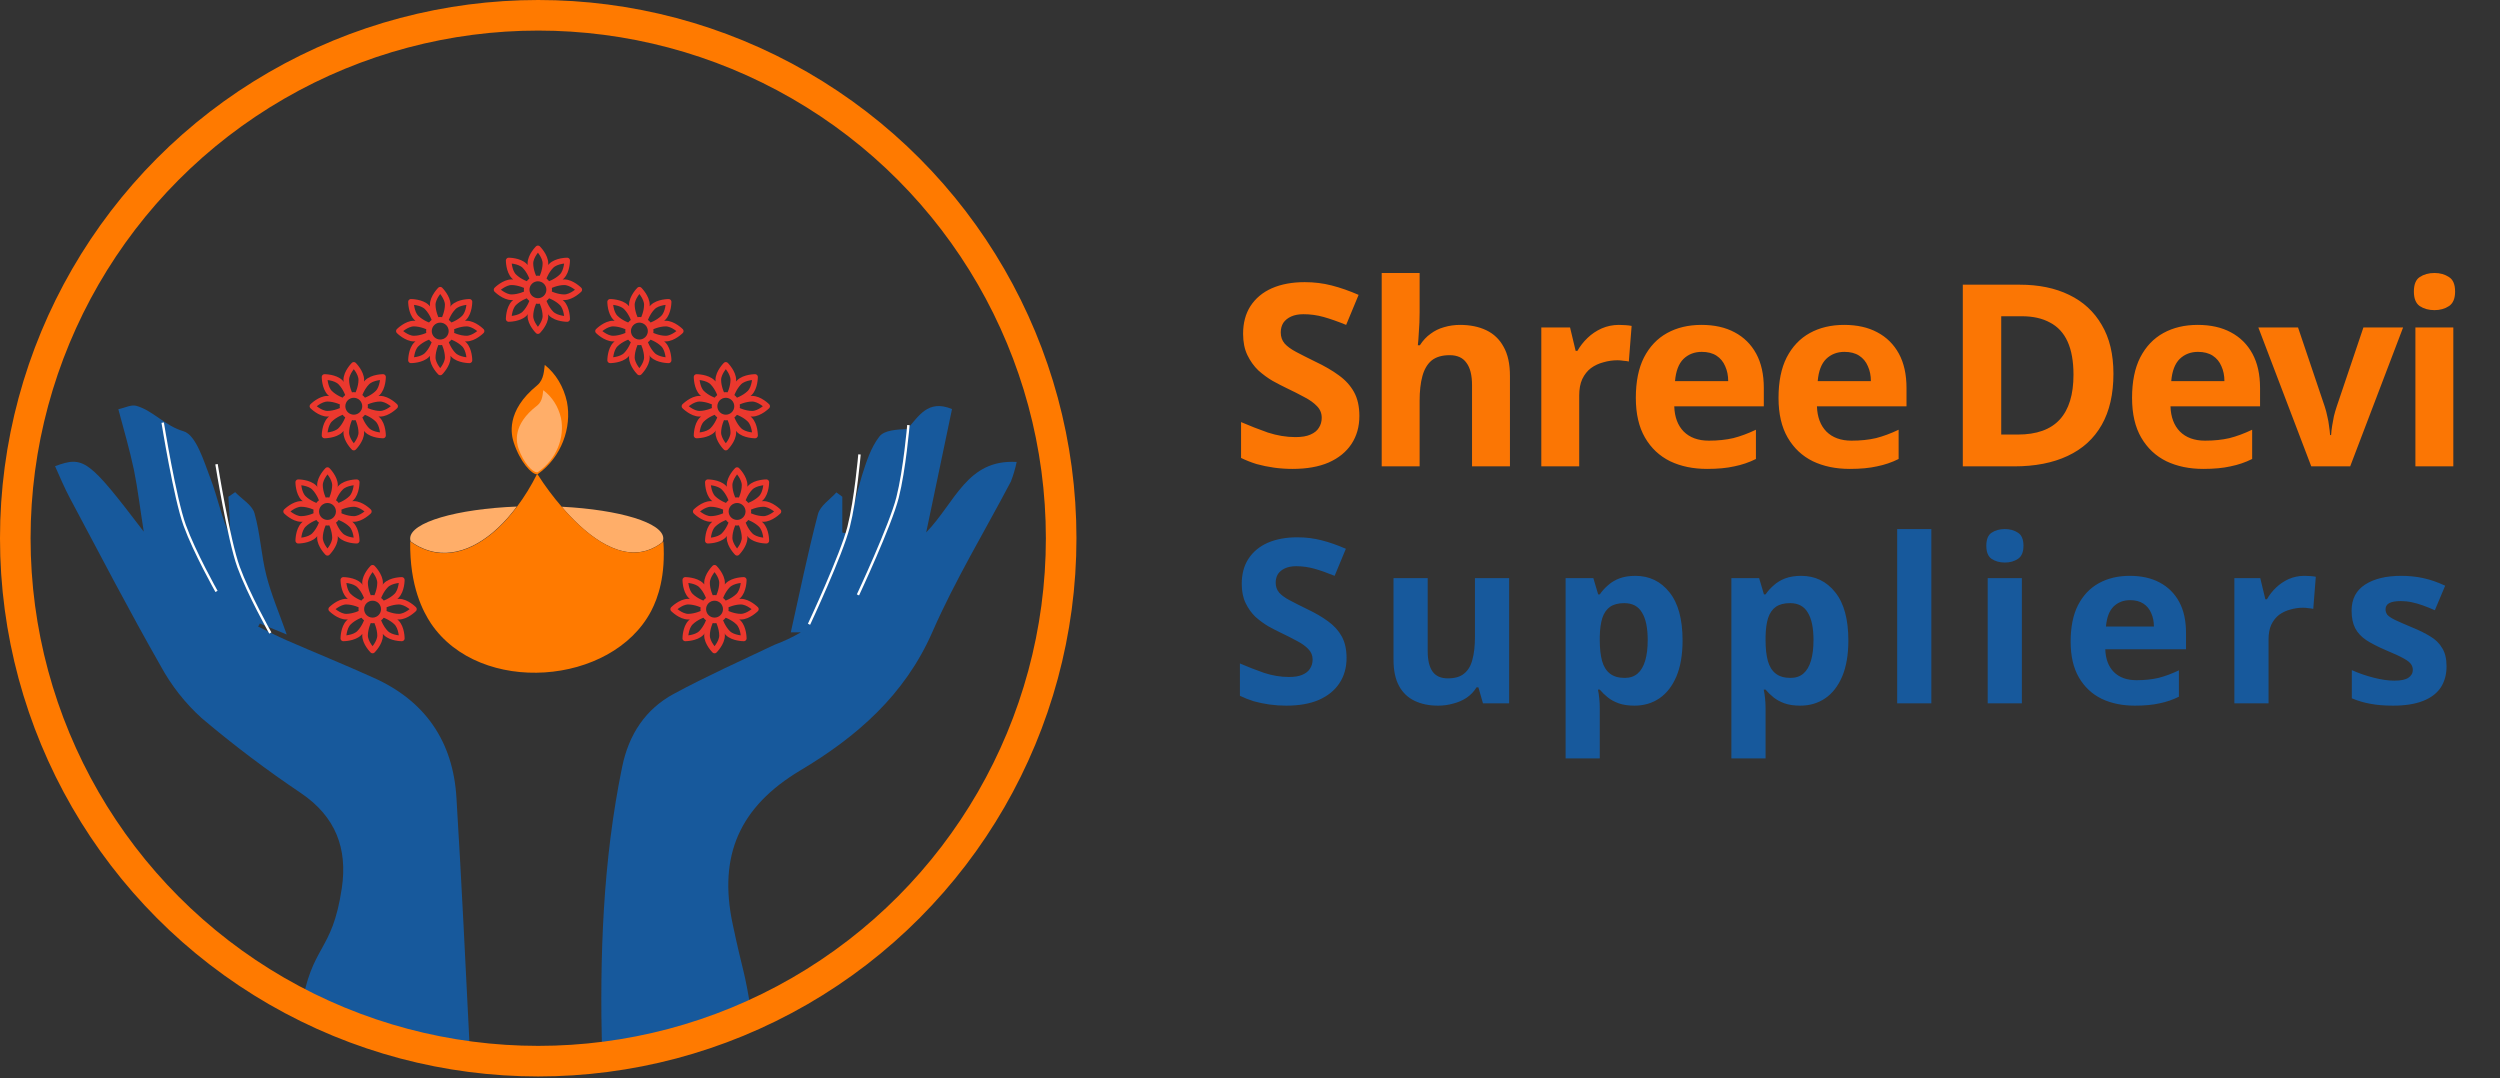
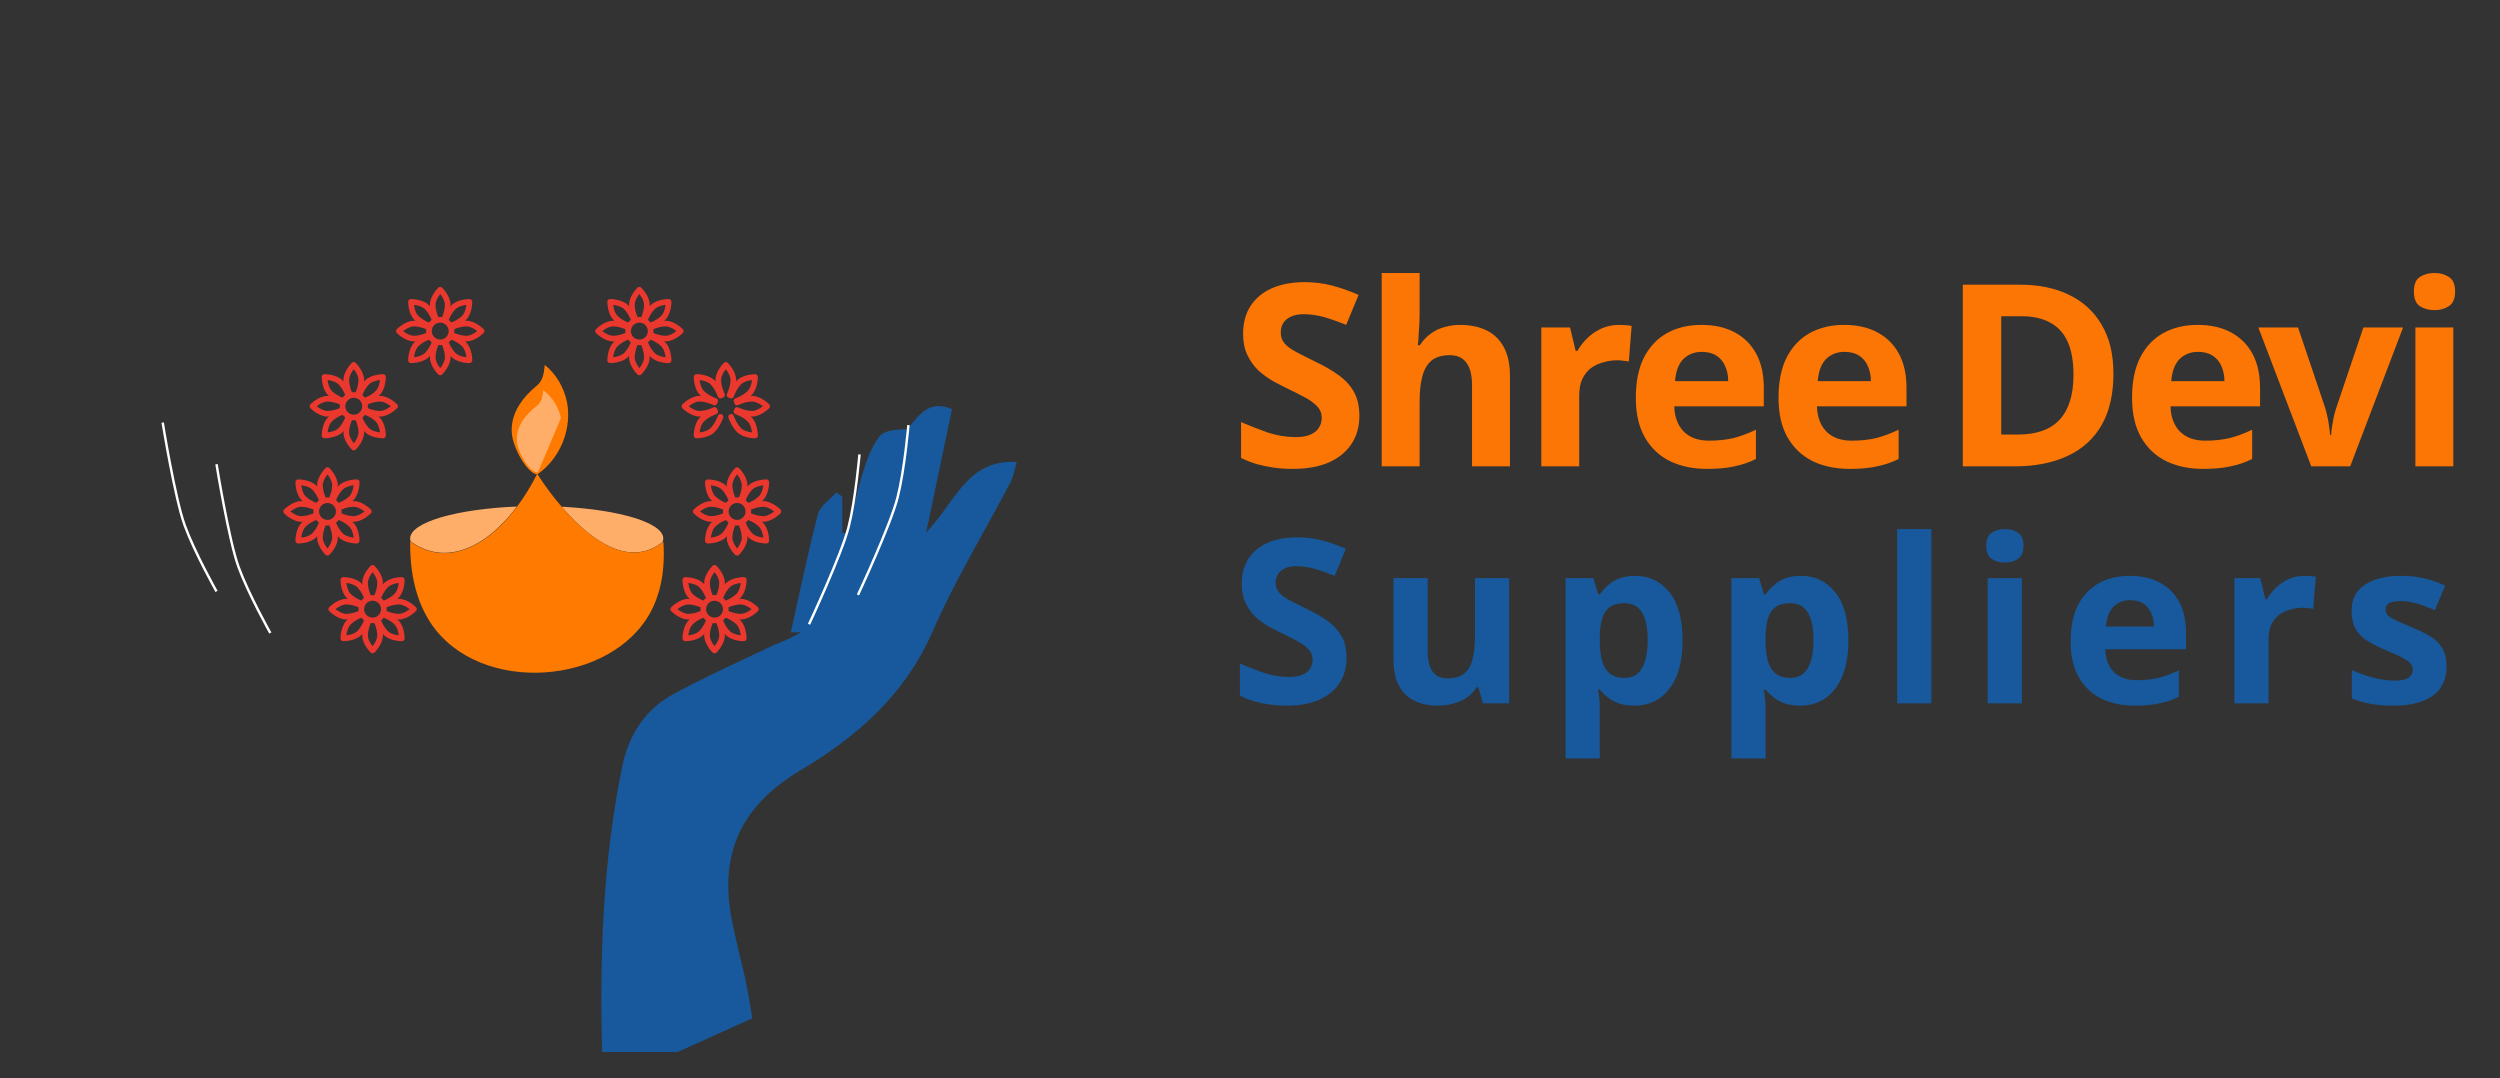
<svg xmlns="http://www.w3.org/2000/svg" width="327" height="141" viewBox="0 0 327 141" fill="none">
  <rect x="0" y="0" width="327" height="141" fill="#333333" stroke="none" />
  <path d="M177.806 54.411C177.806 55.808 177.462 57.029 176.774 58.071C176.087 59.114 175.088 59.924 173.779 60.501C172.492 61.056 170.917 61.333 169.053 61.333C168.233 61.333 167.423 61.277 166.624 61.166C165.847 61.056 165.093 60.9 164.361 60.7C163.651 60.479 162.974 60.212 162.331 59.902V55.209C163.462 55.697 164.627 56.152 165.825 56.574C167.046 56.973 168.255 57.173 169.453 57.173C170.274 57.173 170.928 57.062 171.416 56.84C171.927 56.618 172.293 56.319 172.515 55.941C172.759 55.564 172.881 55.132 172.881 54.644C172.881 54.044 172.67 53.534 172.248 53.113C171.849 52.691 171.305 52.303 170.618 51.948C169.93 51.571 169.142 51.171 168.255 50.75C167.7 50.483 167.101 50.173 166.458 49.818C165.814 49.441 165.193 48.986 164.594 48.453C164.017 47.899 163.54 47.233 163.163 46.457C162.786 45.68 162.597 44.748 162.597 43.661C162.597 42.241 162.919 41.032 163.562 40.034C164.228 39.013 165.16 38.236 166.358 37.704C167.578 37.172 169.009 36.905 170.651 36.905C171.893 36.905 173.069 37.05 174.179 37.338C175.31 37.626 176.486 38.037 177.706 38.569L176.076 42.496C174.988 42.053 174.012 41.709 173.147 41.465C172.282 41.221 171.394 41.099 170.484 41.099C169.863 41.099 169.331 41.198 168.887 41.398C168.443 41.598 168.099 41.875 167.855 42.23C167.633 42.585 167.523 43.007 167.523 43.495C167.523 44.049 167.689 44.526 168.022 44.926C168.355 45.303 168.854 45.669 169.519 46.024C170.185 46.379 171.017 46.8 172.015 47.289C173.236 47.865 174.267 48.465 175.11 49.086C175.976 49.707 176.641 50.439 177.107 51.282C177.573 52.125 177.806 53.168 177.806 54.411ZM185.686 40.866C185.686 41.753 185.653 42.607 185.586 43.428C185.542 44.249 185.498 44.826 185.453 45.159H185.719C186.119 44.538 186.585 44.038 187.117 43.661C187.65 43.262 188.238 42.973 188.881 42.796C189.547 42.596 190.246 42.496 190.978 42.496C192.287 42.496 193.429 42.729 194.406 43.195C195.382 43.661 196.136 44.382 196.669 45.358C197.223 46.335 197.501 47.599 197.501 49.152V61H192.542V50.384C192.542 49.075 192.298 48.099 191.81 47.455C191.344 46.789 190.612 46.457 189.613 46.457C188.615 46.457 187.827 46.69 187.25 47.156C186.696 47.621 186.296 48.298 186.052 49.186C185.808 50.073 185.686 51.16 185.686 52.447V61H180.727V35.707H185.686V40.866ZM211.752 42.496C211.996 42.496 212.284 42.507 212.617 42.53C212.95 42.552 213.216 42.585 213.416 42.629L213.05 47.289C212.895 47.244 212.662 47.211 212.351 47.189C212.063 47.144 211.807 47.122 211.586 47.122C210.942 47.122 210.321 47.211 209.722 47.389C209.123 47.544 208.579 47.799 208.091 48.154C207.625 48.509 207.248 48.986 206.96 49.585C206.693 50.162 206.56 50.883 206.56 51.748V61H201.602V42.829H205.362L206.094 45.891H206.327C206.682 45.27 207.126 44.704 207.658 44.194C208.191 43.683 208.801 43.273 209.489 42.962C210.199 42.652 210.953 42.496 211.752 42.496ZM222.554 42.496C224.24 42.496 225.682 42.818 226.88 43.461C228.1 44.105 229.043 45.037 229.709 46.257C230.374 47.477 230.707 48.975 230.707 50.75V53.146H218.993C219.037 54.544 219.447 55.642 220.224 56.441C221.023 57.239 222.121 57.639 223.519 57.639C224.695 57.639 225.76 57.528 226.714 57.306C227.668 57.062 228.655 56.696 229.676 56.208V60.035C228.788 60.479 227.845 60.8 226.847 61C225.871 61.222 224.684 61.333 223.286 61.333C221.466 61.333 219.858 61 218.46 60.334C217.062 59.647 215.964 58.615 215.165 57.239C214.367 55.864 213.967 54.133 213.967 52.048C213.967 49.918 214.322 48.154 215.032 46.756C215.765 45.336 216.774 44.271 218.061 43.561C219.348 42.851 220.845 42.496 222.554 42.496ZM222.587 46.024C221.633 46.024 220.834 46.335 220.191 46.956C219.57 47.577 219.203 48.542 219.093 49.851H226.048C226.048 49.119 225.915 48.465 225.649 47.888C225.405 47.311 225.027 46.856 224.517 46.523C224.007 46.19 223.363 46.024 222.587 46.024ZM241.218 42.496C242.904 42.496 244.346 42.818 245.544 43.461C246.764 44.105 247.707 45.037 248.373 46.257C249.039 47.477 249.371 48.975 249.371 50.75V53.146H237.657C237.701 54.544 238.112 55.642 238.888 56.441C239.687 57.239 240.785 57.639 242.183 57.639C243.359 57.639 244.424 57.528 245.378 57.306C246.332 57.062 247.319 56.696 248.34 56.208V60.035C247.452 60.479 246.509 60.8 245.511 61C244.535 61.222 243.348 61.333 241.95 61.333C240.131 61.333 238.522 61 237.124 60.334C235.727 59.647 234.628 58.615 233.83 57.239C233.031 55.864 232.631 54.133 232.631 52.048C232.631 49.918 232.986 48.154 233.696 46.756C234.429 45.336 235.438 44.271 236.725 43.561C238.012 42.851 239.509 42.496 241.218 42.496ZM241.251 46.024C240.297 46.024 239.498 46.335 238.855 46.956C238.234 47.577 237.868 48.542 237.757 49.851H244.712C244.712 49.119 244.579 48.465 244.313 47.888C244.069 47.311 243.692 46.856 243.181 46.523C242.671 46.19 242.028 46.024 241.251 46.024ZM276.437 48.886C276.437 51.548 275.926 53.778 274.906 55.575C273.885 57.373 272.399 58.726 270.446 59.636C268.516 60.545 266.186 61 263.457 61H256.735V37.238H264.19C266.674 37.238 268.827 37.682 270.646 38.569C272.487 39.457 273.907 40.766 274.906 42.496C275.926 44.205 276.437 46.335 276.437 48.886ZM271.212 49.019C271.212 47.267 270.956 45.824 270.446 44.693C269.936 43.561 269.17 42.729 268.15 42.197C267.151 41.642 265.92 41.365 264.456 41.365H261.76V56.84H263.923C266.386 56.84 268.216 56.185 269.414 54.877C270.613 53.568 271.212 51.615 271.212 49.019ZM287.46 42.496C289.146 42.496 290.588 42.818 291.786 43.461C293.007 44.105 293.95 45.037 294.615 46.257C295.281 47.477 295.614 48.975 295.614 50.75V53.146H283.899C283.943 54.544 284.354 55.642 285.13 56.441C285.929 57.239 287.027 57.639 288.425 57.639C289.601 57.639 290.666 57.528 291.62 57.306C292.574 57.062 293.561 56.696 294.582 56.208V60.035C293.694 60.479 292.752 60.8 291.753 61C290.777 61.222 289.59 61.333 288.192 61.333C286.373 61.333 284.764 61 283.367 60.334C281.969 59.647 280.871 58.615 280.072 57.239C279.273 55.864 278.874 54.133 278.874 52.048C278.874 49.918 279.229 48.154 279.939 46.756C280.671 45.336 281.68 44.271 282.967 43.561C284.254 42.851 285.752 42.496 287.46 42.496ZM287.493 46.024C286.539 46.024 285.741 46.335 285.097 46.956C284.476 47.577 284.11 48.542 283.999 49.851H290.954C290.954 49.119 290.821 48.465 290.555 47.888C290.311 47.311 289.934 46.856 289.424 46.523C288.913 46.19 288.27 46.024 287.493 46.024ZM302.313 61L295.39 42.829H300.582L304.076 53.179C304.21 53.579 304.32 54 304.409 54.444C304.52 54.888 304.598 55.32 304.642 55.742C304.709 56.163 304.753 56.552 304.775 56.907H304.908C304.931 56.529 304.975 56.13 305.042 55.709C305.108 55.287 305.186 54.865 305.274 54.444C305.385 54 305.507 53.579 305.641 53.179L309.135 42.829H314.327L307.404 61H302.313ZM320.894 42.829V61H315.935V42.829H320.894ZM318.431 35.707C319.163 35.707 319.796 35.885 320.328 36.24C320.861 36.572 321.127 37.205 321.127 38.137C321.127 39.046 320.861 39.679 320.328 40.034C319.796 40.389 319.163 40.566 318.431 40.566C317.677 40.566 317.033 40.389 316.501 40.034C315.991 39.679 315.736 39.046 315.736 38.137C315.736 37.205 315.991 36.572 316.501 36.24C317.033 35.885 317.677 35.707 318.431 35.707Z" fill="#FB7604" />
  <path d="M176.13 86.06C176.13 87.32 175.82 88.42 175.2 89.36C174.58 90.3 173.68 91.03 172.5 91.55C171.34 92.05 169.92 92.3 168.24 92.3C167.5 92.3 166.77 92.25 166.05 92.15C165.35 92.05 164.67 91.91 164.01 91.73C163.37 91.53 162.76 91.29 162.18 91.01V86.78C163.2 87.22 164.25 87.63 165.33 88.01C166.43 88.37 167.52 88.55 168.6 88.55C169.34 88.55 169.93 88.45 170.37 88.25C170.83 88.05 171.16 87.78 171.36 87.44C171.58 87.1 171.69 86.71 171.69 86.27C171.69 85.73 171.5 85.27 171.12 84.89C170.76 84.51 170.27 84.16 169.65 83.84C169.03 83.5 168.32 83.14 167.52 82.76C167.02 82.52 166.48 82.24 165.9 81.92C165.32 81.58 164.76 81.17 164.22 80.69C163.7 80.19 163.27 79.59 162.93 78.89C162.59 78.19 162.42 77.35 162.42 76.37C162.42 75.09 162.71 74 163.29 73.1C163.89 72.18 164.73 71.48 165.81 71C166.91 70.52 168.2 70.28 169.68 70.28C170.8 70.28 171.86 70.41 172.86 70.67C173.88 70.93 174.94 71.3 176.04 71.78L174.57 75.32C173.59 74.92 172.71 74.61 171.93 74.39C171.15 74.17 170.35 74.06 169.53 74.06C168.97 74.06 168.49 74.15 168.09 74.33C167.69 74.51 167.38 74.76 167.16 75.08C166.96 75.4 166.86 75.78 166.86 76.22C166.86 76.72 167.01 77.15 167.31 77.51C167.61 77.85 168.06 78.18 168.66 78.5C169.26 78.82 170.01 79.2 170.91 79.64C172.01 80.16 172.94 80.7 173.7 81.26C174.48 81.82 175.08 82.48 175.5 83.24C175.92 84 176.13 84.94 176.13 86.06ZM197.393 75.62V92H193.973L193.373 89.9H193.133C192.793 90.46 192.353 90.92 191.813 91.28C191.293 91.62 190.713 91.87 190.073 92.03C189.433 92.21 188.773 92.3 188.093 92.3C186.933 92.3 185.913 92.09 185.033 91.67C184.153 91.25 183.473 90.6 182.993 89.72C182.513 88.84 182.273 87.7 182.273 86.3V75.62H186.743V85.19C186.743 86.35 186.953 87.23 187.373 87.83C187.793 88.43 188.463 88.73 189.383 88.73C190.303 88.73 191.013 88.52 191.513 88.1C192.033 87.68 192.393 87.07 192.593 86.27C192.813 85.47 192.923 84.49 192.923 83.33V75.62H197.393ZM213.9 75.32C215.74 75.32 217.23 76.04 218.37 77.48C219.51 78.9 220.08 81 220.08 83.78C220.08 85.64 219.81 87.21 219.27 88.49C218.73 89.75 217.99 90.7 217.05 91.34C216.11 91.98 215.02 92.3 213.78 92.3C213 92.3 212.32 92.2 211.74 92C211.18 91.8 210.7 91.54 210.3 91.22C209.9 90.9 209.55 90.56 209.25 90.2H209.01C209.09 90.58 209.15 90.98 209.19 91.4C209.23 91.8 209.25 92.2 209.25 92.6V99.2H204.78V75.62H208.41L209.04 77.75H209.25C209.55 77.31 209.91 76.91 210.33 76.55C210.75 76.17 211.25 75.87 211.83 75.65C212.43 75.43 213.12 75.32 213.9 75.32ZM212.46 78.89C211.68 78.89 211.06 79.05 210.6 79.37C210.14 79.69 209.8 80.18 209.58 80.84C209.38 81.48 209.27 82.29 209.25 83.27V83.75C209.25 84.81 209.35 85.71 209.55 86.45C209.75 87.17 210.09 87.72 210.57 88.1C211.05 88.48 211.7 88.67 212.52 88.67C213.2 88.67 213.76 88.48 214.2 88.1C214.64 87.72 214.97 87.16 215.19 86.42C215.41 85.68 215.52 84.78 215.52 83.72C215.52 82.12 215.27 80.92 214.77 80.12C214.29 79.3 213.52 78.89 212.46 78.89ZM235.585 75.32C237.425 75.32 238.915 76.04 240.055 77.48C241.195 78.9 241.765 81 241.765 83.78C241.765 85.64 241.495 87.21 240.955 88.49C240.415 89.75 239.675 90.7 238.735 91.34C237.795 91.98 236.705 92.3 235.465 92.3C234.685 92.3 234.005 92.2 233.425 92C232.865 91.8 232.385 91.54 231.985 91.22C231.585 90.9 231.235 90.56 230.935 90.2H230.695C230.775 90.58 230.835 90.98 230.875 91.4C230.915 91.8 230.935 92.2 230.935 92.6V99.2H226.465V75.62H230.095L230.725 77.75H230.935C231.235 77.31 231.595 76.91 232.015 76.55C232.435 76.17 232.935 75.87 233.515 75.65C234.115 75.43 234.805 75.32 235.585 75.32ZM234.145 78.89C233.365 78.89 232.745 79.05 232.285 79.37C231.825 79.69 231.485 80.18 231.265 80.84C231.065 81.48 230.955 82.29 230.935 83.27V83.75C230.935 84.81 231.035 85.71 231.235 86.45C231.435 87.17 231.775 87.72 232.255 88.1C232.735 88.48 233.385 88.67 234.205 88.67C234.885 88.67 235.445 88.48 235.885 88.1C236.325 87.72 236.655 87.16 236.875 86.42C237.095 85.68 237.205 84.78 237.205 83.72C237.205 82.12 236.955 80.92 236.455 80.12C235.975 79.3 235.205 78.89 234.145 78.89ZM252.619 92H248.149V69.2H252.619V92ZM264.46 75.62V92H259.99V75.62H264.46ZM262.24 69.2C262.9 69.2 263.47 69.36 263.95 69.68C264.43 69.98 264.67 70.55 264.67 71.39C264.67 72.21 264.43 72.78 263.95 73.1C263.47 73.42 262.9 73.58 262.24 73.58C261.56 73.58 260.98 73.42 260.5 73.1C260.04 72.78 259.81 72.21 259.81 71.39C259.81 70.55 260.04 69.98 260.5 69.68C260.98 69.36 261.56 69.2 262.24 69.2ZM278.58 75.32C280.1 75.32 281.4 75.61 282.48 76.19C283.58 76.77 284.43 77.61 285.03 78.71C285.63 79.81 285.93 81.16 285.93 82.76V84.92H275.37C275.41 86.18 275.78 87.17 276.48 87.89C277.2 88.61 278.19 88.97 279.45 88.97C280.51 88.97 281.47 88.87 282.33 88.67C283.19 88.45 284.08 88.12 285 87.68V91.13C284.2 91.53 283.35 91.82 282.45 92C281.57 92.2 280.5 92.3 279.24 92.3C277.6 92.3 276.15 92 274.89 91.4C273.63 90.78 272.64 89.85 271.92 88.61C271.2 87.37 270.84 85.81 270.84 83.93C270.84 82.01 271.16 80.42 271.8 79.16C272.46 77.88 273.37 76.92 274.53 76.28C275.69 75.64 277.04 75.32 278.58 75.32ZM278.61 78.5C277.75 78.5 277.03 78.78 276.45 79.34C275.89 79.9 275.56 80.77 275.46 81.95H281.73C281.73 81.29 281.61 80.7 281.37 80.18C281.15 79.66 280.81 79.25 280.35 78.95C279.89 78.65 279.31 78.5 278.61 78.5ZM301.405 75.32C301.625 75.32 301.885 75.33 302.185 75.35C302.485 75.37 302.725 75.4 302.905 75.44L302.575 79.64C302.435 79.6 302.225 79.57 301.945 79.55C301.685 79.51 301.455 79.49 301.255 79.49C300.675 79.49 300.115 79.57 299.575 79.73C299.035 79.87 298.545 80.1 298.105 80.42C297.685 80.74 297.345 81.17 297.085 81.71C296.845 82.23 296.725 82.88 296.725 83.66V92H292.255V75.62H295.645L296.305 78.38H296.515C296.835 77.82 297.235 77.31 297.715 76.85C298.195 76.39 298.745 76.02 299.365 75.74C300.005 75.46 300.685 75.32 301.405 75.32ZM320.008 87.14C320.008 88.24 319.748 89.18 319.228 89.96C318.708 90.72 317.928 91.3 316.888 91.7C315.848 92.1 314.558 92.3 313.018 92.3C311.878 92.3 310.898 92.22 310.078 92.06C309.258 91.92 308.438 91.68 307.618 91.34V87.65C308.498 88.05 309.448 88.38 310.468 88.64C311.488 88.9 312.388 89.03 313.168 89.03C314.048 89.03 314.668 88.9 315.028 88.64C315.408 88.38 315.598 88.04 315.598 87.62C315.598 87.34 315.518 87.09 315.358 86.87C315.218 86.65 314.898 86.4 314.398 86.12C313.898 85.84 313.118 85.48 312.058 85.04C311.038 84.6 310.198 84.17 309.538 83.75C308.878 83.31 308.388 82.79 308.068 82.19C307.748 81.57 307.588 80.8 307.588 79.88C307.588 78.36 308.178 77.22 309.358 76.46C310.538 75.7 312.108 75.32 314.068 75.32C315.088 75.32 316.058 75.42 316.978 75.62C317.898 75.82 318.848 76.15 319.828 76.61L318.478 79.82C317.938 79.58 317.418 79.37 316.918 79.19C316.418 79.01 315.928 78.87 315.448 78.77C314.988 78.67 314.508 78.62 314.008 78.62C313.348 78.62 312.848 78.71 312.508 78.89C312.188 79.07 312.028 79.34 312.028 79.7C312.028 79.96 312.108 80.2 312.268 80.42C312.448 80.62 312.778 80.84 313.258 81.08C313.758 81.32 314.488 81.64 315.448 82.04C316.388 82.42 317.198 82.82 317.878 83.24C318.558 83.64 319.078 84.15 319.438 84.77C319.818 85.37 320.008 86.16 320.008 87.14Z" fill="#17599C" />
-   <path d="M15.481 53.532C16.281 53.359 17.158 52.892 17.837 53.084C20.058 53.724 21.536 55.683 24 56.406C25.651 56.893 26.663 60.316 27.533 62.595C28.499 65.103 28.979 67.804 30.17 70.274L29.875 64.981L30.759 64.374C31.635 65.283 32.979 66.051 33.286 67.126C34.041 69.769 34.157 72.591 34.842 75.267C35.482 77.788 36.525 80.207 37.504 82.991L33.99 81.552L33.766 81.961C35.002 82.556 36.218 83.196 37.472 83.74C41.261 85.391 45.088 86.941 48.864 88.649C55.603 91.657 59.251 96.969 59.699 104.291C60.384 115.388 60.902 126.496 61.464 137.6H54.858L53.6 136.8L39.386 132C40.762 123.386 43.431 124.777 44.711 116.156C45.479 110.998 43.904 106.819 39.386 103.753C34.88 100.726 30.545 97.453 26.4 93.948C24.215 91.976 22.384 89.645 20.985 87.056C16.883 79.862 13.062 72.508 9.165 65.193C8.442 63.843 7.84 62.403 7.2 60.976C10.957 59.593 11.584 60.074 18.804 69.539C18.317 66.474 18.022 63.952 17.523 61.481C16.979 58.922 16.243 56.361 15.481 53.532Z" fill="#17599C" />
  <path d="M21.28 55.279C21.28 55.279 22.88 65.199 24.16 68.719C25.44 72.239 28.32 77.359 28.32 77.359" stroke="white" stroke-width="0.32" />
  <path d="M28.32 60.719C28.32 60.719 29.92 70.639 31.2 74.159C32.48 77.679 35.36 82.799 35.36 82.799" stroke="white" stroke-width="0.32" />
  <path d="M118.656 56.124C120.147 54.505 121.344 52.175 124.524 53.506L121.146 69.641C124.986 65.666 126.496 60.041 132.98 60.425C132.798 61.297 132.545 62.153 132.224 62.984C128.8 69.5 124.922 75.881 121.952 82.671C118.33 90.94 112.019 96.405 104.672 100.776C96.761 105.512 93.927 111.868 95.834 120.873C97.306 127.836 97.274 126.192 98.4 133.199L88.632 137.6H78.745C78.432 125.098 78.844 112.645 81.376 100.316C82.246 96.079 84.41 92.764 88.147 90.748C92.429 88.438 96.877 86.441 101.28 84.348C102.484 83.903 103.646 83.355 104.755 82.709H103.437C104.601 77.5 105.658 72.335 106.989 67.247C107.277 66.159 108.569 65.327 109.401 64.405L110.176 64.975V69.648L110.816 69.814C111.456 67.254 111.994 64.694 112.736 62.23C113.3 60.438 113.908 58.537 115.015 57.109C115.655 56.258 117.319 56.175 118.656 56.124Z" fill="#17599C" />
  <path d="M112.22 77.814C112.22 77.814 116.478 68.712 117.4 65.082C118.322 61.452 118.821 55.599 118.821 55.599" stroke="white" stroke-width="0.32" />
  <path d="M105.82 81.654C105.82 81.654 110.078 72.552 111 68.922C111.922 65.292 112.421 59.438 112.421 59.438" stroke="white" stroke-width="0.32" />
  <path d="M67.604 66.256C64.464 70.483 60.61 72.807 56.998 72.224C55.835 72.026 54.719 71.548 53.721 70.82C53.671 70.698 53.647 70.564 53.649 70.429C53.655 68.32 59.738 66.57 67.604 66.256Z" fill="#FFAE69" />
  <path d="M86.757 70.429C86.757 70.596 86.721 70.76 86.652 70.905C86.026 71.4 85.335 71.77 84.607 72.002C80.516 73.267 76.256 69.547 73.464 66.279C81.041 66.67 86.757 68.381 86.757 70.429Z" fill="#FFAE69" />
  <path d="M85.177 79.911C80.058 89.684 62.766 91.034 56.369 81.545C55.353 80.01 53.563 76.712 53.655 70.805L53.727 70.858C54.725 71.586 55.841 72.064 57.005 72.262C60.616 72.845 64.47 70.521 67.61 66.294C68.595 64.977 69.471 63.554 70.225 62.044H70.311C71.276 63.549 72.334 64.97 73.477 66.294C76.282 69.562 80.543 73.282 84.62 72.017C85.348 71.785 86.039 71.415 86.665 70.92L86.77 70.835C87.078 75.316 86.068 78.2 85.177 79.911Z" fill="#FF7A00" />
  <path d="M70.285 62.028H70.199L70.245 61.936L70.285 62.028Z" fill="#FEFEFE" />
  <path d="M70.403 61.967C70.369 62 70.328 62.021 70.284 62.029H70.199C69.544 62.029 68.03 60.448 67.197 57.878C66.889 56.935 66.09 53.782 70.284 50.383C71.189 49.616 71.156 48.312 71.255 47.729C72.698 48.87 73.731 50.594 74.158 52.57C74.814 55.953 73.418 59.796 70.403 61.967Z" fill="#FF7A00" />
-   <path d="M70.378 61.73C70.35 61.754 70.318 61.77 70.283 61.776H70.215C69.692 61.776 68.483 60.589 67.819 58.658C67.573 57.95 66.934 55.582 70.283 53.029C71.005 52.453 70.979 51.474 71.058 51.036C72.21 51.893 73.035 53.187 73.376 54.671C73.899 57.212 72.785 60.099 70.378 61.73Z" fill="#FFAE69" />
+   <path d="M70.378 61.73C70.35 61.754 70.318 61.77 70.283 61.776H70.215C69.692 61.776 68.483 60.589 67.819 58.658C67.573 57.95 66.934 55.582 70.283 53.029C71.005 52.453 70.979 51.474 71.058 51.036C72.21 51.893 73.035 53.187 73.376 54.671Z" fill="#FFAE69" />
  <g clip-path="url(#clip0_78_465)">
    <path d="M49.225 78.203C49.225 78.203 49.716 77.22 49.716 76.237C49.716 75.254 48.733 74.27 48.733 74.27C48.733 74.27 47.75 75.254 47.75 76.237C47.75 77.22 48.242 78.203 48.242 78.203M48.733 81.152C49.124 81.152 49.499 80.996 49.776 80.72C50.053 80.443 50.208 80.068 50.208 79.677C50.208 79.286 50.053 78.911 49.776 78.635C49.499 78.358 49.124 78.203 48.733 78.203C48.342 78.203 47.967 78.358 47.691 78.635C47.414 78.911 47.259 79.286 47.259 79.677C47.259 80.068 47.414 80.443 47.691 80.72C47.967 80.996 48.342 81.152 48.733 81.152Z" stroke="#EB382E" stroke-width="0.737" stroke-miterlimit="1.5" stroke-linecap="round" stroke-linejoin="round" />
    <path d="M47.259 79.186C47.259 79.186 46.276 78.695 45.293 78.695C44.309 78.695 43.327 79.677 43.327 79.677C43.327 79.677 44.309 80.661 45.293 80.661C46.276 80.661 47.259 80.169 47.259 80.169M49.225 81.152C49.225 81.152 49.716 82.135 49.716 83.118C49.716 84.101 48.733 85.084 48.733 85.084C48.733 85.084 47.75 84.101 47.75 83.118C47.75 82.135 48.242 81.152 48.242 81.152M50.208 79.186C50.208 79.186 51.191 78.695 52.174 78.695C53.157 78.695 54.14 79.677 54.14 79.677C54.14 79.677 53.157 80.661 52.174 80.661C51.191 80.661 50.208 80.169 50.208 80.169M48.038 78.287C48.038 78.287 47.691 77.245 46.995 76.549C46.3 75.855 44.91 75.855 44.91 75.855C44.91 75.855 44.91 77.245 45.605 77.94C46.3 78.635 47.343 78.983 47.343 78.983M47.343 80.373C47.343 80.373 46.3 80.72 45.605 81.415C44.91 82.111 44.91 83.501 44.91 83.501C44.91 83.501 46.3 83.501 46.995 82.806C47.69 82.111 48.038 81.068 48.038 81.068M50.124 80.373C50.124 80.373 51.166 80.72 51.861 81.415C52.556 82.111 52.556 83.501 52.556 83.501C52.556 83.501 51.166 83.501 50.471 82.806C49.776 82.111 49.428 81.068 49.428 81.068M49.428 78.287C49.428 78.287 49.776 77.245 50.471 76.549C51.166 75.855 52.556 75.855 52.556 75.855C52.556 75.855 52.556 77.245 51.861 77.94C51.166 78.635 50.123 78.983 50.123 78.983" stroke="#EB382E" stroke-width="0.737" stroke-miterlimit="1.5" stroke-linecap="round" stroke-linejoin="round" />
  </g>
  <g clip-path="url(#clip1_78_465)">
    <path d="M70.852 39.373C70.852 39.373 71.343 40.356 71.343 41.339C71.343 42.322 70.36 43.305 70.36 43.305C70.36 43.305 69.377 42.322 69.377 41.339C69.377 40.356 69.869 39.373 69.869 39.373M70.36 36.424C70.751 36.424 71.126 36.579 71.403 36.856C71.68 37.132 71.835 37.507 71.835 37.898C71.835 38.289 71.68 38.665 71.403 38.941C71.126 39.218 70.751 39.373 70.36 39.373C69.969 39.373 69.594 39.218 69.318 38.941C69.041 38.665 68.886 38.289 68.886 37.898C68.886 37.507 69.041 37.132 69.318 36.856C69.594 36.579 69.969 36.424 70.36 36.424Z" stroke="#EB382E" stroke-width="0.737" stroke-miterlimit="1.5" stroke-linecap="round" stroke-linejoin="round" />
    <path d="M68.886 38.39C68.886 38.39 67.903 38.881 66.92 38.881C65.937 38.881 64.954 37.898 64.954 37.898C64.954 37.898 65.937 36.915 66.92 36.915C67.903 36.915 68.886 37.407 68.886 37.407M70.852 36.424C70.852 36.424 71.343 35.441 71.343 34.458C71.343 33.474 70.36 32.491 70.36 32.491C70.36 32.491 69.377 33.474 69.377 34.458C69.377 35.441 69.869 36.424 69.869 36.424M71.835 38.39C71.835 38.39 72.818 38.881 73.801 38.881C74.784 38.881 75.767 37.898 75.767 37.898C75.767 37.898 74.784 36.915 73.801 36.915C72.818 36.915 71.835 37.407 71.835 37.407M69.665 39.288C69.665 39.288 69.318 40.331 68.622 41.026C67.927 41.721 66.537 41.721 66.537 41.721C66.537 41.721 66.537 40.331 67.232 39.636C67.927 38.941 68.97 38.593 68.97 38.593M68.97 37.203C68.97 37.203 67.927 36.856 67.232 36.16C66.537 35.465 66.537 34.075 66.537 34.075C66.537 34.075 67.927 34.075 68.622 34.77C69.317 35.465 69.665 36.508 69.665 36.508M71.751 37.203C71.751 37.203 72.793 36.856 73.488 36.16C74.183 35.465 74.183 34.075 74.183 34.075C74.183 34.075 72.793 34.075 72.098 34.77C71.403 35.465 71.055 36.508 71.055 36.508M71.055 39.288C71.055 39.288 71.403 40.331 72.098 41.026C72.793 41.721 74.183 41.721 74.183 41.721C74.183 41.721 74.183 40.331 73.488 39.636C72.793 38.941 71.75 38.593 71.75 38.593" stroke="#EB382E" stroke-width="0.737" stroke-miterlimit="1.5" stroke-linecap="round" stroke-linejoin="round" />
  </g>
  <g clip-path="url(#clip2_78_465)">
    <path d="M46.767 51.661C46.767 51.661 47.259 50.678 47.259 49.695C47.259 48.712 46.276 47.728 46.276 47.728C46.276 47.728 45.293 48.712 45.293 49.695C45.293 50.678 45.784 51.661 45.784 51.661M46.276 54.61C46.667 54.61 47.042 54.454 47.318 54.178C47.595 53.901 47.75 53.526 47.75 53.135C47.75 52.744 47.595 52.369 47.318 52.093C47.042 51.816 46.667 51.661 46.276 51.661C45.885 51.661 45.51 51.816 45.233 52.093C44.957 52.369 44.801 52.744 44.801 53.135C44.801 53.526 44.957 53.901 45.233 54.178C45.51 54.454 45.885 54.61 46.276 54.61Z" stroke="#EB382E" stroke-width="0.737" stroke-miterlimit="1.5" stroke-linecap="round" stroke-linejoin="round" />
    <path d="M44.801 52.644C44.801 52.644 43.818 52.153 42.835 52.153C41.852 52.153 40.869 53.136 40.869 53.136C40.869 53.136 41.852 54.119 42.835 54.119C43.818 54.119 44.801 53.627 44.801 53.627M46.767 54.61C46.767 54.61 47.259 55.593 47.259 56.576C47.259 57.559 46.276 58.542 46.276 58.542C46.276 58.542 45.293 57.559 45.293 56.576C45.293 55.593 45.784 54.61 45.784 54.61M47.75 52.644C47.75 52.644 48.733 52.153 49.716 52.153C50.699 52.153 51.682 53.136 51.682 53.136C51.682 53.136 50.699 54.119 49.716 54.119C48.733 54.119 47.75 53.627 47.75 53.627M45.581 51.745C45.581 51.745 45.233 50.703 44.538 50.008C43.843 49.312 42.453 49.312 42.453 49.312C42.453 49.312 42.453 50.703 43.148 51.398C43.843 52.093 44.886 52.441 44.886 52.441M44.886 53.831C44.886 53.831 43.843 54.178 43.148 54.874C42.453 55.569 42.453 56.959 42.453 56.959C42.453 56.959 43.843 56.959 44.538 56.264C45.233 55.569 45.581 54.526 45.581 54.526M47.666 53.831C47.666 53.831 48.708 54.178 49.404 54.874C50.099 55.569 50.099 56.959 50.099 56.959C50.099 56.959 48.709 56.959 48.014 56.264C47.319 55.569 46.971 54.526 46.971 54.526M46.971 51.745C46.971 51.745 47.318 50.703 48.014 50.008C48.709 49.312 50.099 49.312 50.099 49.312C50.099 49.312 50.099 50.703 49.404 51.398C48.709 52.093 47.666 52.441 47.666 52.441" stroke="#EB382E" stroke-width="0.737" stroke-miterlimit="1.5" stroke-linecap="round" stroke-linejoin="round" />
  </g>
  <g clip-path="url(#clip3_78_465)">
    <path d="M58.072 41.831C58.072 41.831 58.564 40.848 58.564 39.864C58.564 38.882 57.581 37.898 57.581 37.898C57.581 37.898 56.598 38.882 56.598 39.864C56.598 40.848 57.089 41.831 57.089 41.831M57.581 44.78C57.972 44.78 58.347 44.624 58.623 44.348C58.9 44.071 59.055 43.696 59.055 43.305C59.055 42.914 58.9 42.539 58.623 42.263C58.347 41.986 57.972 41.831 57.581 41.831C57.19 41.831 56.815 41.986 56.538 42.263C56.261 42.539 56.106 42.914 56.106 43.305C56.106 43.696 56.261 44.071 56.538 44.348C56.815 44.624 57.19 44.78 57.581 44.78Z" stroke="#EB382E" stroke-width="0.737" stroke-miterlimit="1.5" stroke-linecap="round" stroke-linejoin="round" />
    <path d="M56.106 42.813C56.106 42.813 55.123 42.322 54.14 42.322C53.157 42.322 52.174 43.305 52.174 43.305C52.174 43.305 53.157 44.288 54.14 44.288C55.123 44.288 56.106 43.797 56.106 43.797M58.072 44.779C58.072 44.779 58.564 45.763 58.564 46.746C58.564 47.729 57.581 48.712 57.581 48.712C57.581 48.712 56.598 47.729 56.598 46.746C56.598 45.763 57.089 44.779 57.089 44.779M59.055 42.813C59.055 42.813 60.038 42.322 61.021 42.322C62.004 42.322 62.987 43.305 62.987 43.305C62.987 43.305 62.004 44.288 61.021 44.288C60.038 44.288 59.055 43.797 59.055 43.797M56.886 41.915C56.886 41.915 56.538 40.872 55.843 40.177C55.148 39.482 53.758 39.482 53.758 39.482C53.758 39.482 53.758 40.872 54.453 41.568C55.148 42.263 56.191 42.61 56.191 42.61M56.191 44C56.191 44 55.148 44.347 54.453 45.043C53.758 45.738 53.758 47.128 53.758 47.128C53.758 47.128 55.148 47.128 55.843 46.433C56.538 45.738 56.886 44.695 56.886 44.695M58.971 44C58.971 44 60.013 44.347 60.709 45.043C61.404 45.738 61.404 47.128 61.404 47.128C61.404 47.128 60.014 47.128 59.319 46.433C58.624 45.738 58.276 44.695 58.276 44.695M58.276 41.915C58.276 41.915 58.623 40.872 59.319 40.177C60.014 39.482 61.404 39.482 61.404 39.482C61.404 39.482 61.404 40.872 60.709 41.568C60.014 42.263 58.971 42.61 58.971 42.61" stroke="#EB382E" stroke-width="0.737" stroke-miterlimit="1.5" stroke-linecap="round" stroke-linejoin="round" />
  </g>
  <g clip-path="url(#clip4_78_465)">
    <path d="M43.327 65.423C43.327 65.423 43.818 64.44 43.818 63.457C43.818 62.474 42.835 61.491 42.835 61.491C42.835 61.491 41.852 62.474 41.852 63.457C41.852 64.44 42.344 65.423 42.344 65.423M42.835 68.373C43.226 68.373 43.601 68.217 43.878 67.941C44.154 67.664 44.31 67.289 44.31 66.898C44.31 66.507 44.154 66.132 43.878 65.855C43.601 65.579 43.226 65.423 42.835 65.423C42.444 65.423 42.069 65.579 41.792 65.855C41.516 66.132 41.361 66.507 41.361 66.898C41.361 67.289 41.516 67.664 41.792 67.941C42.069 68.217 42.444 68.373 42.835 68.373Z" stroke="#EB382E" stroke-width="0.737" stroke-miterlimit="1.5" stroke-linecap="round" stroke-linejoin="round" />
    <path d="M41.361 66.406C41.361 66.406 40.377 65.915 39.394 65.915C38.411 65.915 37.428 66.898 37.428 66.898C37.428 66.898 38.411 67.881 39.394 67.881C40.377 67.881 41.361 67.389 41.361 67.389M43.327 68.372C43.327 68.372 43.818 69.355 43.818 70.338C43.818 71.321 42.835 72.305 42.835 72.305C42.835 72.305 41.852 71.321 41.852 70.338C41.852 69.355 42.343 68.372 42.343 68.372M44.31 66.406C44.31 66.406 45.293 65.915 46.276 65.915C47.259 65.915 48.242 66.898 48.242 66.898C48.242 66.898 47.259 67.881 46.276 67.881C45.293 67.881 44.31 67.389 44.31 67.389M42.14 65.508C42.14 65.508 41.792 64.465 41.097 63.77C40.402 63.075 39.012 63.075 39.012 63.075C39.012 63.075 39.012 64.465 39.707 65.16C40.402 65.855 41.445 66.203 41.445 66.203M41.445 67.593C41.445 67.593 40.402 67.94 39.707 68.636C39.012 69.331 39.012 70.721 39.012 70.721C39.012 70.721 40.402 70.721 41.097 70.026C41.792 69.331 42.14 68.288 42.14 68.288M44.226 67.593C44.226 67.593 45.268 67.94 45.963 68.636C46.658 69.331 46.658 70.721 46.658 70.721C46.658 70.721 45.268 70.721 44.573 70.026C43.878 69.331 43.53 68.288 43.53 68.288M43.53 65.508C43.53 65.508 43.878 64.465 44.573 63.77C45.268 63.075 46.658 63.075 46.658 63.075C46.658 63.075 46.658 64.465 45.963 65.16C45.268 65.855 44.225 66.203 44.225 66.203" stroke="#EB382E" stroke-width="0.737" stroke-miterlimit="1.5" stroke-linecap="round" stroke-linejoin="round" />
  </g>
  <g clip-path="url(#clip5_78_465)">
    <path d="M96.902 68.373C96.902 68.373 97.394 69.356 97.394 70.339C97.394 71.322 96.411 72.305 96.411 72.305C96.411 72.305 95.428 71.322 95.428 70.339C95.428 69.356 95.919 68.373 95.919 68.373M96.411 65.423C96.802 65.423 97.177 65.579 97.453 65.855C97.73 66.132 97.885 66.507 97.885 66.898C97.885 67.289 97.73 67.664 97.453 67.941C97.177 68.217 96.802 68.373 96.411 68.373C96.02 68.373 95.645 68.217 95.368 67.941C95.091 67.664 94.936 67.289 94.936 66.898C94.936 66.507 95.091 66.132 95.368 65.855C95.645 65.579 96.02 65.423 96.411 65.423Z" stroke="#EB382E" stroke-width="0.737" stroke-miterlimit="1.5" stroke-linecap="round" stroke-linejoin="round" />
    <path d="M94.936 67.39C94.936 67.39 93.953 67.881 92.97 67.881C91.987 67.881 91.004 66.898 91.004 66.898C91.004 66.898 91.987 65.915 92.97 65.915C93.953 65.915 94.936 66.407 94.936 66.407M96.902 65.424C96.902 65.424 97.394 64.441 97.394 63.458C97.394 62.474 96.411 61.491 96.411 61.491C96.411 61.491 95.428 62.474 95.428 63.458C95.428 64.441 95.919 65.424 95.919 65.424M97.885 67.39C97.885 67.39 98.868 67.881 99.851 67.881C100.834 67.881 101.817 66.898 101.817 66.898C101.817 66.898 100.834 65.915 99.851 65.915C98.868 65.915 97.885 66.407 97.885 66.407M95.716 68.288C95.716 68.288 95.368 69.331 94.673 70.026C93.978 70.721 92.588 70.721 92.588 70.721C92.588 70.721 92.588 69.331 93.283 68.636C93.978 67.941 95.021 67.593 95.021 67.593M95.021 66.203C95.021 66.203 93.978 65.856 93.283 65.16C92.588 64.465 92.588 63.075 92.588 63.075C92.588 63.075 93.978 63.075 94.673 63.77C95.368 64.465 95.716 65.508 95.716 65.508M97.801 66.203C97.801 66.203 98.843 65.856 99.539 65.16C100.234 64.465 100.234 63.075 100.234 63.075C100.234 63.075 98.844 63.075 98.149 63.77C97.454 64.465 97.106 65.508 97.106 65.508M97.106 68.288C97.106 68.288 97.453 69.331 98.149 70.026C98.844 70.721 100.234 70.721 100.234 70.721C100.234 70.721 100.234 69.331 99.539 68.636C98.844 67.941 97.801 67.593 97.801 67.593" stroke="#EB382E" stroke-width="0.737" stroke-miterlimit="1.5" stroke-linecap="round" stroke-linejoin="round" />
  </g>
  <g clip-path="url(#clip6_78_465)">
    <path d="M93.953 81.152C93.953 81.152 94.445 82.135 94.445 83.118C94.445 84.101 93.462 85.085 93.462 85.085C93.462 85.085 92.478 84.101 92.478 83.118C92.478 82.135 92.97 81.152 92.97 81.152M93.462 78.203C93.853 78.203 94.228 78.359 94.504 78.635C94.781 78.912 94.936 79.287 94.936 79.678C94.936 80.069 94.781 80.444 94.504 80.72C94.228 80.997 93.853 81.152 93.462 81.152C93.07 81.152 92.695 80.997 92.419 80.72C92.142 80.444 91.987 80.069 91.987 79.678C91.987 79.287 92.142 78.912 92.419 78.635C92.695 78.359 93.07 78.203 93.462 78.203Z" stroke="#EB382E" stroke-width="0.737" stroke-miterlimit="1.5" stroke-linecap="round" stroke-linejoin="round" />
    <path d="M91.987 80.169C91.987 80.169 91.004 80.661 90.021 80.661C89.038 80.661 88.055 79.678 88.055 79.678C88.055 79.678 89.038 78.695 90.021 78.695C91.004 78.695 91.987 79.186 91.987 79.186M93.953 78.203C93.953 78.203 94.445 77.22 94.445 76.237C94.445 75.254 93.462 74.271 93.462 74.271C93.462 74.271 92.479 75.254 92.479 76.237C92.479 77.22 92.97 78.203 92.97 78.203M94.936 80.169C94.936 80.169 95.919 80.661 96.902 80.661C97.885 80.661 98.868 79.678 98.868 79.678C98.868 79.678 97.885 78.695 96.902 78.695C95.919 78.695 94.936 79.186 94.936 79.186M92.767 81.068C92.767 81.068 92.419 82.111 91.724 82.806C91.029 83.501 89.639 83.501 89.639 83.501C89.639 83.501 89.639 82.111 90.334 81.415C91.029 80.72 92.072 80.373 92.072 80.373M92.072 78.983C92.072 78.983 91.029 78.635 90.334 77.94C89.639 77.245 89.639 75.855 89.639 75.855C89.639 75.855 91.029 75.855 91.724 76.55C92.419 77.245 92.767 78.288 92.767 78.288M94.852 78.983C94.852 78.983 95.894 78.635 96.59 77.94C97.285 77.245 97.285 75.855 97.285 75.855C97.285 75.855 95.895 75.855 95.2 76.55C94.505 77.245 94.157 78.288 94.157 78.288M94.157 81.068C94.157 81.068 94.504 82.111 95.2 82.806C95.895 83.501 97.285 83.501 97.285 83.501C97.285 83.501 97.285 82.111 96.59 81.415C95.895 80.72 94.852 80.373 94.852 80.373" stroke="#EB382E" stroke-width="0.737" stroke-miterlimit="1.5" stroke-linecap="round" stroke-linejoin="round" />
  </g>
  <g clip-path="url(#clip7_78_465)">
    <path d="M84.123 44.779C84.123 44.779 84.614 45.762 84.614 46.745C84.614 47.728 83.631 48.711 83.631 48.711C83.631 48.711 82.648 47.728 82.648 46.745C82.648 45.762 83.14 44.779 83.14 44.779M83.631 41.83C84.022 41.83 84.397 41.986 84.674 42.262C84.951 42.539 85.106 42.914 85.106 43.305C85.106 43.696 84.951 44.071 84.674 44.347C84.397 44.624 84.022 44.779 83.631 44.779C83.24 44.779 82.865 44.624 82.589 44.347C82.312 44.071 82.157 43.696 82.157 43.305C82.157 42.914 82.312 42.539 82.589 42.262C82.865 41.986 83.24 41.83 83.631 41.83Z" stroke="#EB382E" stroke-width="0.737" stroke-miterlimit="1.5" stroke-linecap="round" stroke-linejoin="round" />
    <path d="M82.157 43.796C82.157 43.796 81.174 44.288 80.191 44.288C79.208 44.288 78.225 43.305 78.225 43.305C78.225 43.305 79.208 42.322 80.191 42.322C81.174 42.322 82.157 42.813 82.157 42.813M84.123 41.83C84.123 41.83 84.614 40.847 84.614 39.864C84.614 38.881 83.631 37.898 83.631 37.898C83.631 37.898 82.648 38.881 82.648 39.864C82.648 40.847 83.14 41.83 83.14 41.83M85.106 43.796C85.106 43.796 86.089 44.288 87.072 44.288C88.055 44.288 89.038 43.305 89.038 43.305C89.038 43.305 88.055 42.322 87.072 42.322C86.089 42.322 85.106 42.813 85.106 42.813M82.936 44.695C82.936 44.695 82.589 45.738 81.893 46.433C81.198 47.128 79.808 47.128 79.808 47.128C79.808 47.128 79.808 45.738 80.503 45.042C81.198 44.347 82.241 44 82.241 44M82.241 42.61C82.241 42.61 81.198 42.262 80.503 41.567C79.808 40.872 79.808 39.482 79.808 39.482C79.808 39.482 81.198 39.482 81.893 40.177C82.588 40.872 82.936 41.915 82.936 41.915M85.022 42.61C85.022 42.61 86.064 42.262 86.759 41.567C87.454 40.872 87.454 39.482 87.454 39.482C87.454 39.482 86.064 39.482 85.369 40.177C84.674 40.872 84.326 41.915 84.326 41.915M84.326 44.695C84.326 44.695 84.674 45.738 85.369 46.433C86.064 47.128 87.454 47.128 87.454 47.128C87.454 47.128 87.454 45.738 86.759 45.042C86.064 44.347 85.021 44 85.021 44" stroke="#EB382E" stroke-width="0.737" stroke-miterlimit="1.5" stroke-linecap="round" stroke-linejoin="round" />
  </g>
  <g clip-path="url(#clip8_78_465)">
-     <path d="M95.428 54.61C95.428 54.61 95.919 55.593 95.919 56.576C95.919 57.559 94.936 58.542 94.936 58.542C94.936 58.542 93.953 57.559 93.953 56.576C93.953 55.593 94.445 54.61 94.445 54.61M94.936 51.661C95.327 51.661 95.703 51.817 95.979 52.093C96.255 52.37 96.411 52.745 96.411 53.136C96.411 53.527 96.255 53.902 95.979 54.178C95.703 54.455 95.327 54.61 94.936 54.61C94.545 54.61 94.17 54.455 93.894 54.178C93.617 53.902 93.462 53.527 93.462 53.136C93.462 52.745 93.617 52.37 93.894 52.093C94.17 51.817 94.545 51.661 94.936 51.661Z" stroke="#EB382E" stroke-width="0.737" stroke-miterlimit="1.5" stroke-linecap="round" stroke-linejoin="round" />
    <path d="M93.462 53.627C93.462 53.627 92.479 54.119 91.496 54.119C90.513 54.119 89.53 53.136 89.53 53.136C89.53 53.136 90.513 52.153 91.496 52.153C92.479 52.153 93.462 52.644 93.462 52.644M95.428 51.661C95.428 51.661 95.919 50.678 95.919 49.695C95.919 48.712 94.936 47.729 94.936 47.729C94.936 47.729 93.953 48.712 93.953 49.695C93.953 50.678 94.445 51.661 94.445 51.661M96.411 53.627C96.411 53.627 97.394 54.119 98.377 54.119C99.36 54.119 100.343 53.136 100.343 53.136C100.343 53.136 99.36 52.153 98.377 52.153C97.394 52.153 96.411 52.644 96.411 52.644M94.241 54.526C94.241 54.526 93.894 55.569 93.198 56.264C92.503 56.959 91.113 56.959 91.113 56.959C91.113 56.959 91.113 55.569 91.808 54.873C92.503 54.178 93.546 53.831 93.546 53.831M93.546 52.441C93.546 52.441 92.503 52.093 91.808 51.398C91.113 50.703 91.113 49.313 91.113 49.313C91.113 49.313 92.503 49.313 93.198 50.008C93.893 50.703 94.241 51.746 94.241 51.746M96.327 52.441C96.327 52.441 97.369 52.093 98.064 51.398C98.759 50.703 98.759 49.313 98.759 49.313C98.759 49.313 97.369 49.313 96.674 50.008C95.979 50.703 95.631 51.746 95.631 51.746M95.631 54.526C95.631 54.526 95.979 55.569 96.674 56.264C97.369 56.959 98.759 56.959 98.759 56.959C98.759 56.959 98.759 55.569 98.064 54.873C97.369 54.178 96.326 53.831 96.326 53.831" stroke="#EB382E" stroke-width="0.737" stroke-miterlimit="1.5" stroke-linecap="round" stroke-linejoin="round" />
  </g>
-   <circle cx="70.4" cy="70.4" r="68.4" stroke="#FF7A00" stroke-width="4" />
  <defs>
    <clipPath id="clip0_78_465">
      <rect width="11.796" height="11.796" fill="white" transform="translate(42.835 73.779)" />
    </clipPath>
    <clipPath id="clip1_78_465">
-       <rect width="11.796" height="11.796" fill="white" transform="matrix(1 0 0 -1 64.462 43.796)" />
-     </clipPath>
+       </clipPath>
    <clipPath id="clip2_78_465">
      <rect width="11.796" height="11.796" fill="white" transform="translate(40.377 47.237)" />
    </clipPath>
    <clipPath id="clip3_78_465">
      <rect width="11.796" height="11.796" fill="white" transform="translate(51.683 37.406)" />
    </clipPath>
    <clipPath id="clip4_78_465">
      <rect width="11.796" height="11.796" fill="white" transform="translate(36.937 60.999)" />
    </clipPath>
    <clipPath id="clip5_78_465">
      <rect width="11.796" height="11.796" fill="white" transform="matrix(1 0 0 -1 90.513 72.796)" />
    </clipPath>
    <clipPath id="clip6_78_465">
      <rect width="11.796" height="11.796" fill="white" transform="matrix(1 0 0 -1 87.563 85.576)" />
    </clipPath>
    <clipPath id="clip7_78_465">
      <rect width="11.796" height="11.796" fill="white" transform="matrix(1 0 0 -1 77.733 49.203)" />
    </clipPath>
    <clipPath id="clip8_78_465">
      <rect width="11.796" height="11.796" fill="white" transform="matrix(1 0 0 -1 89.038 59.034)" />
    </clipPath>
  </defs>
</svg>